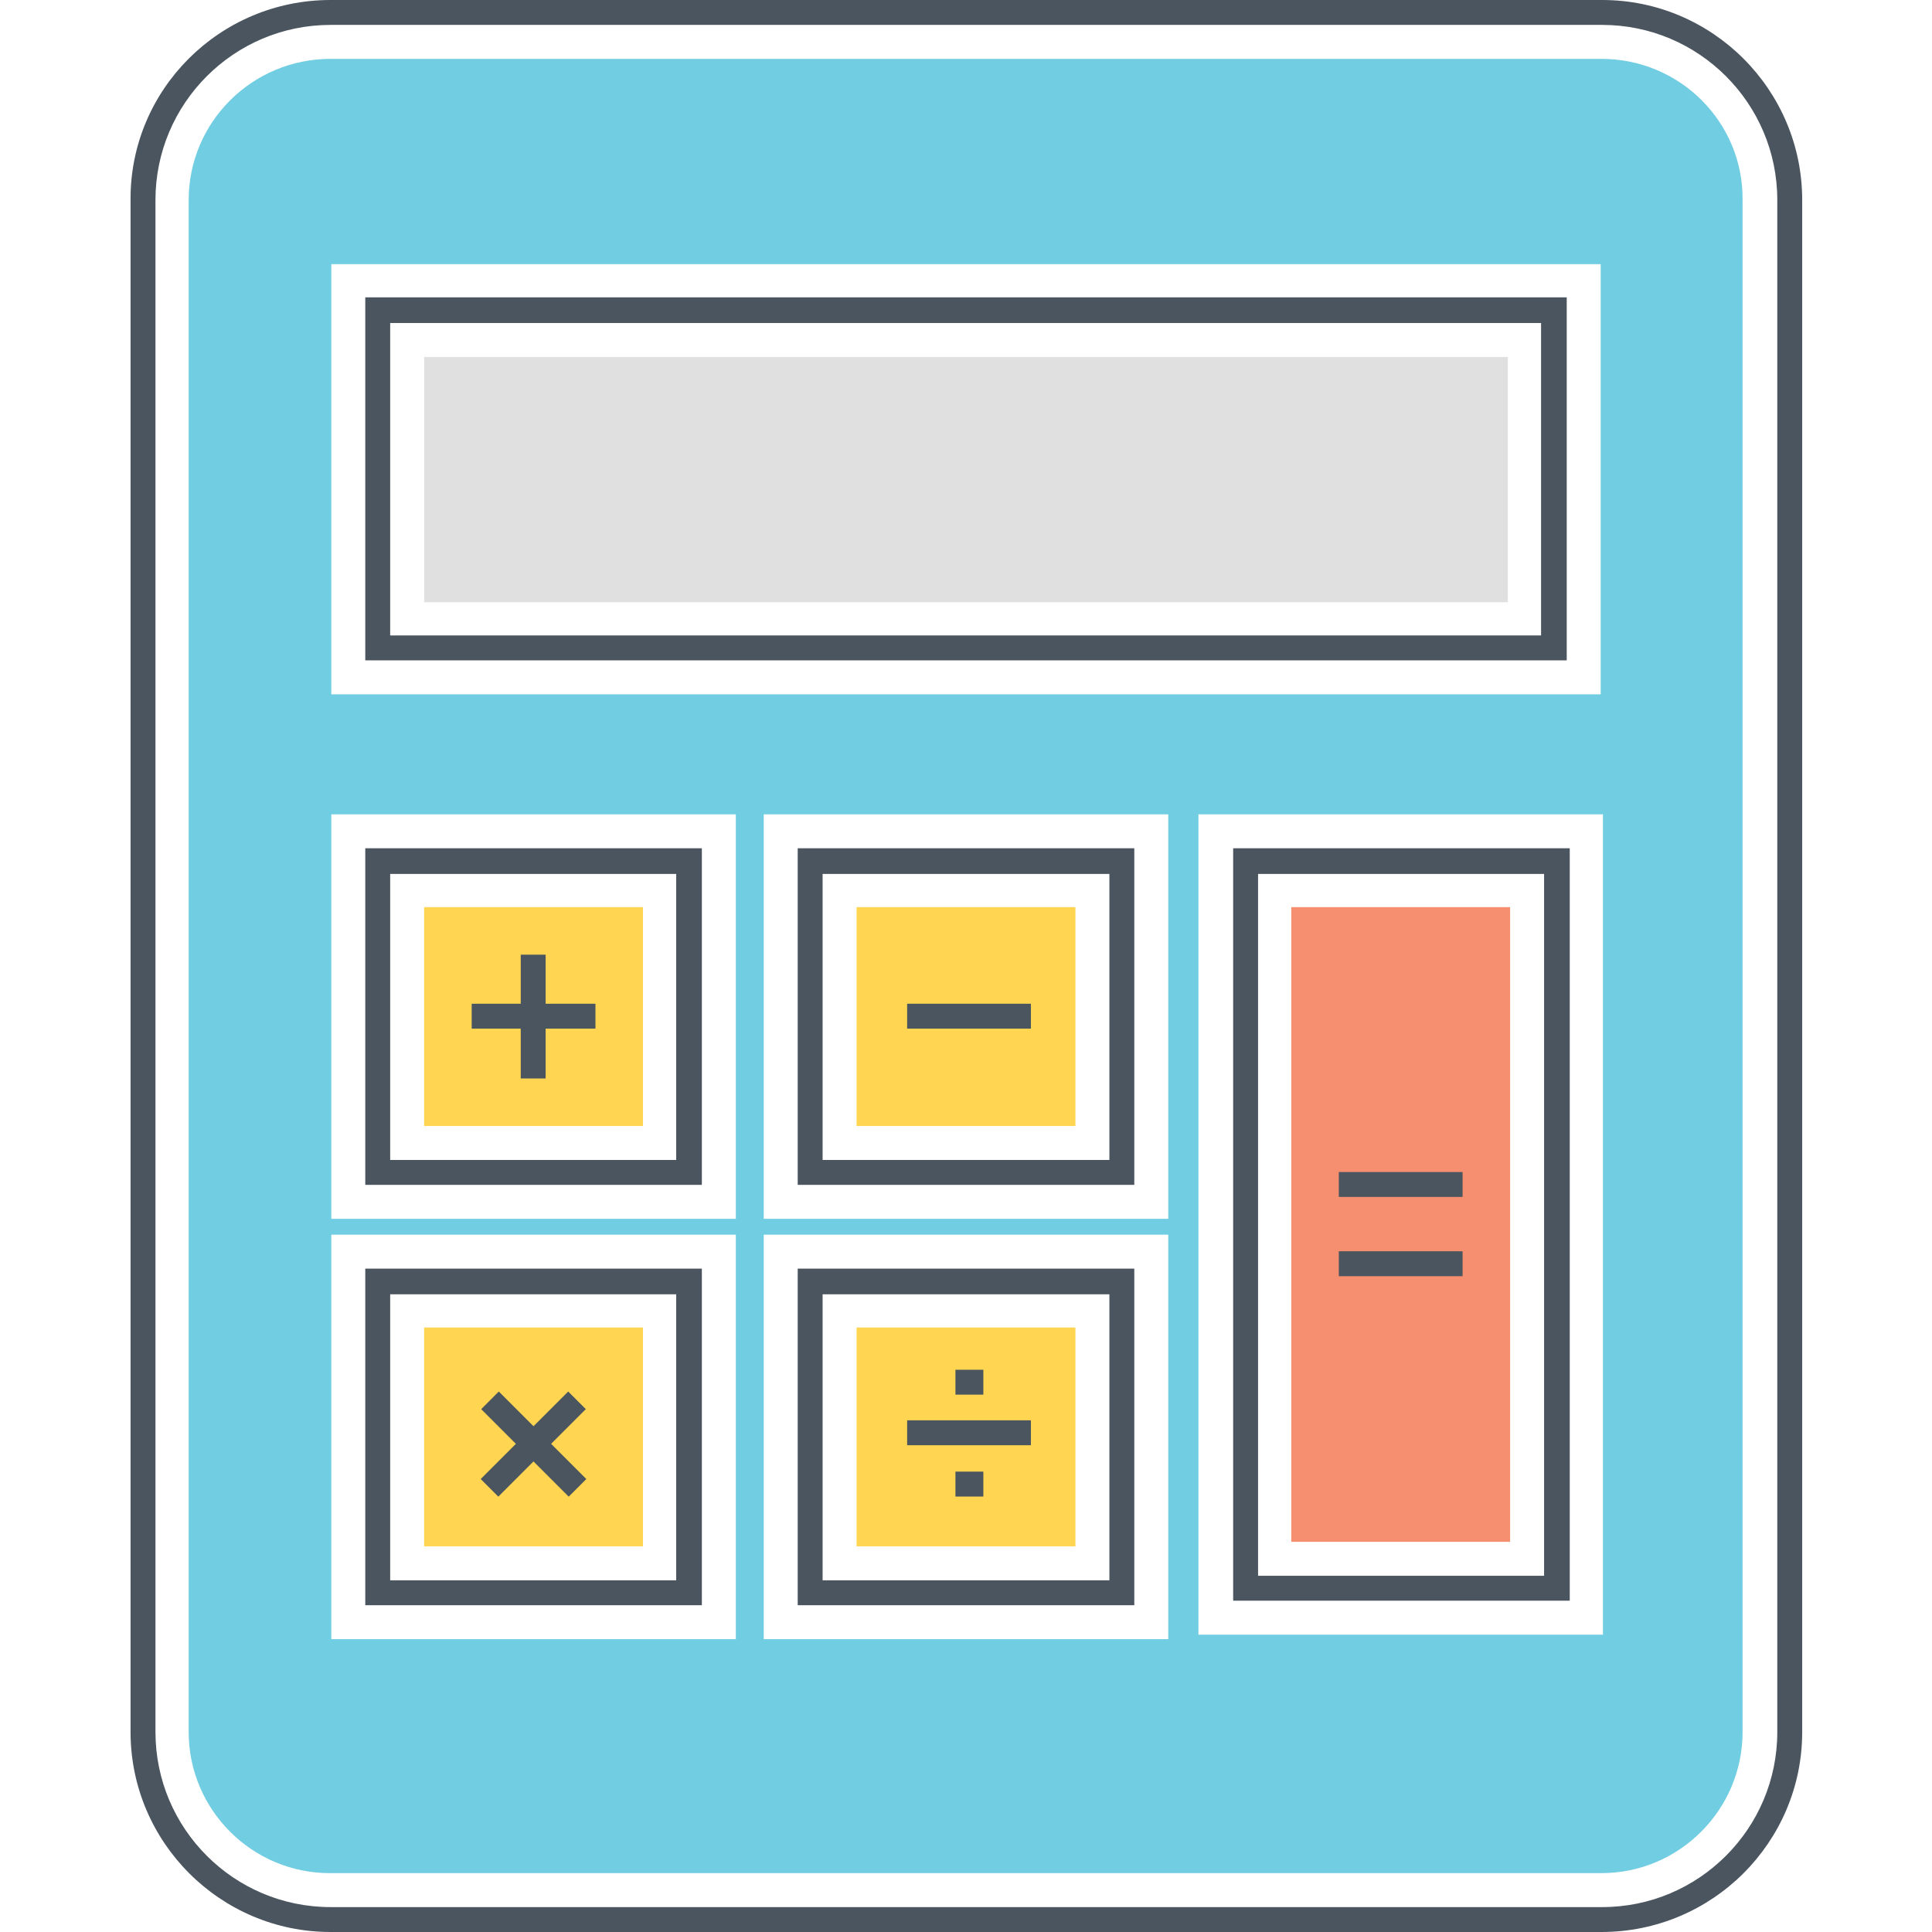
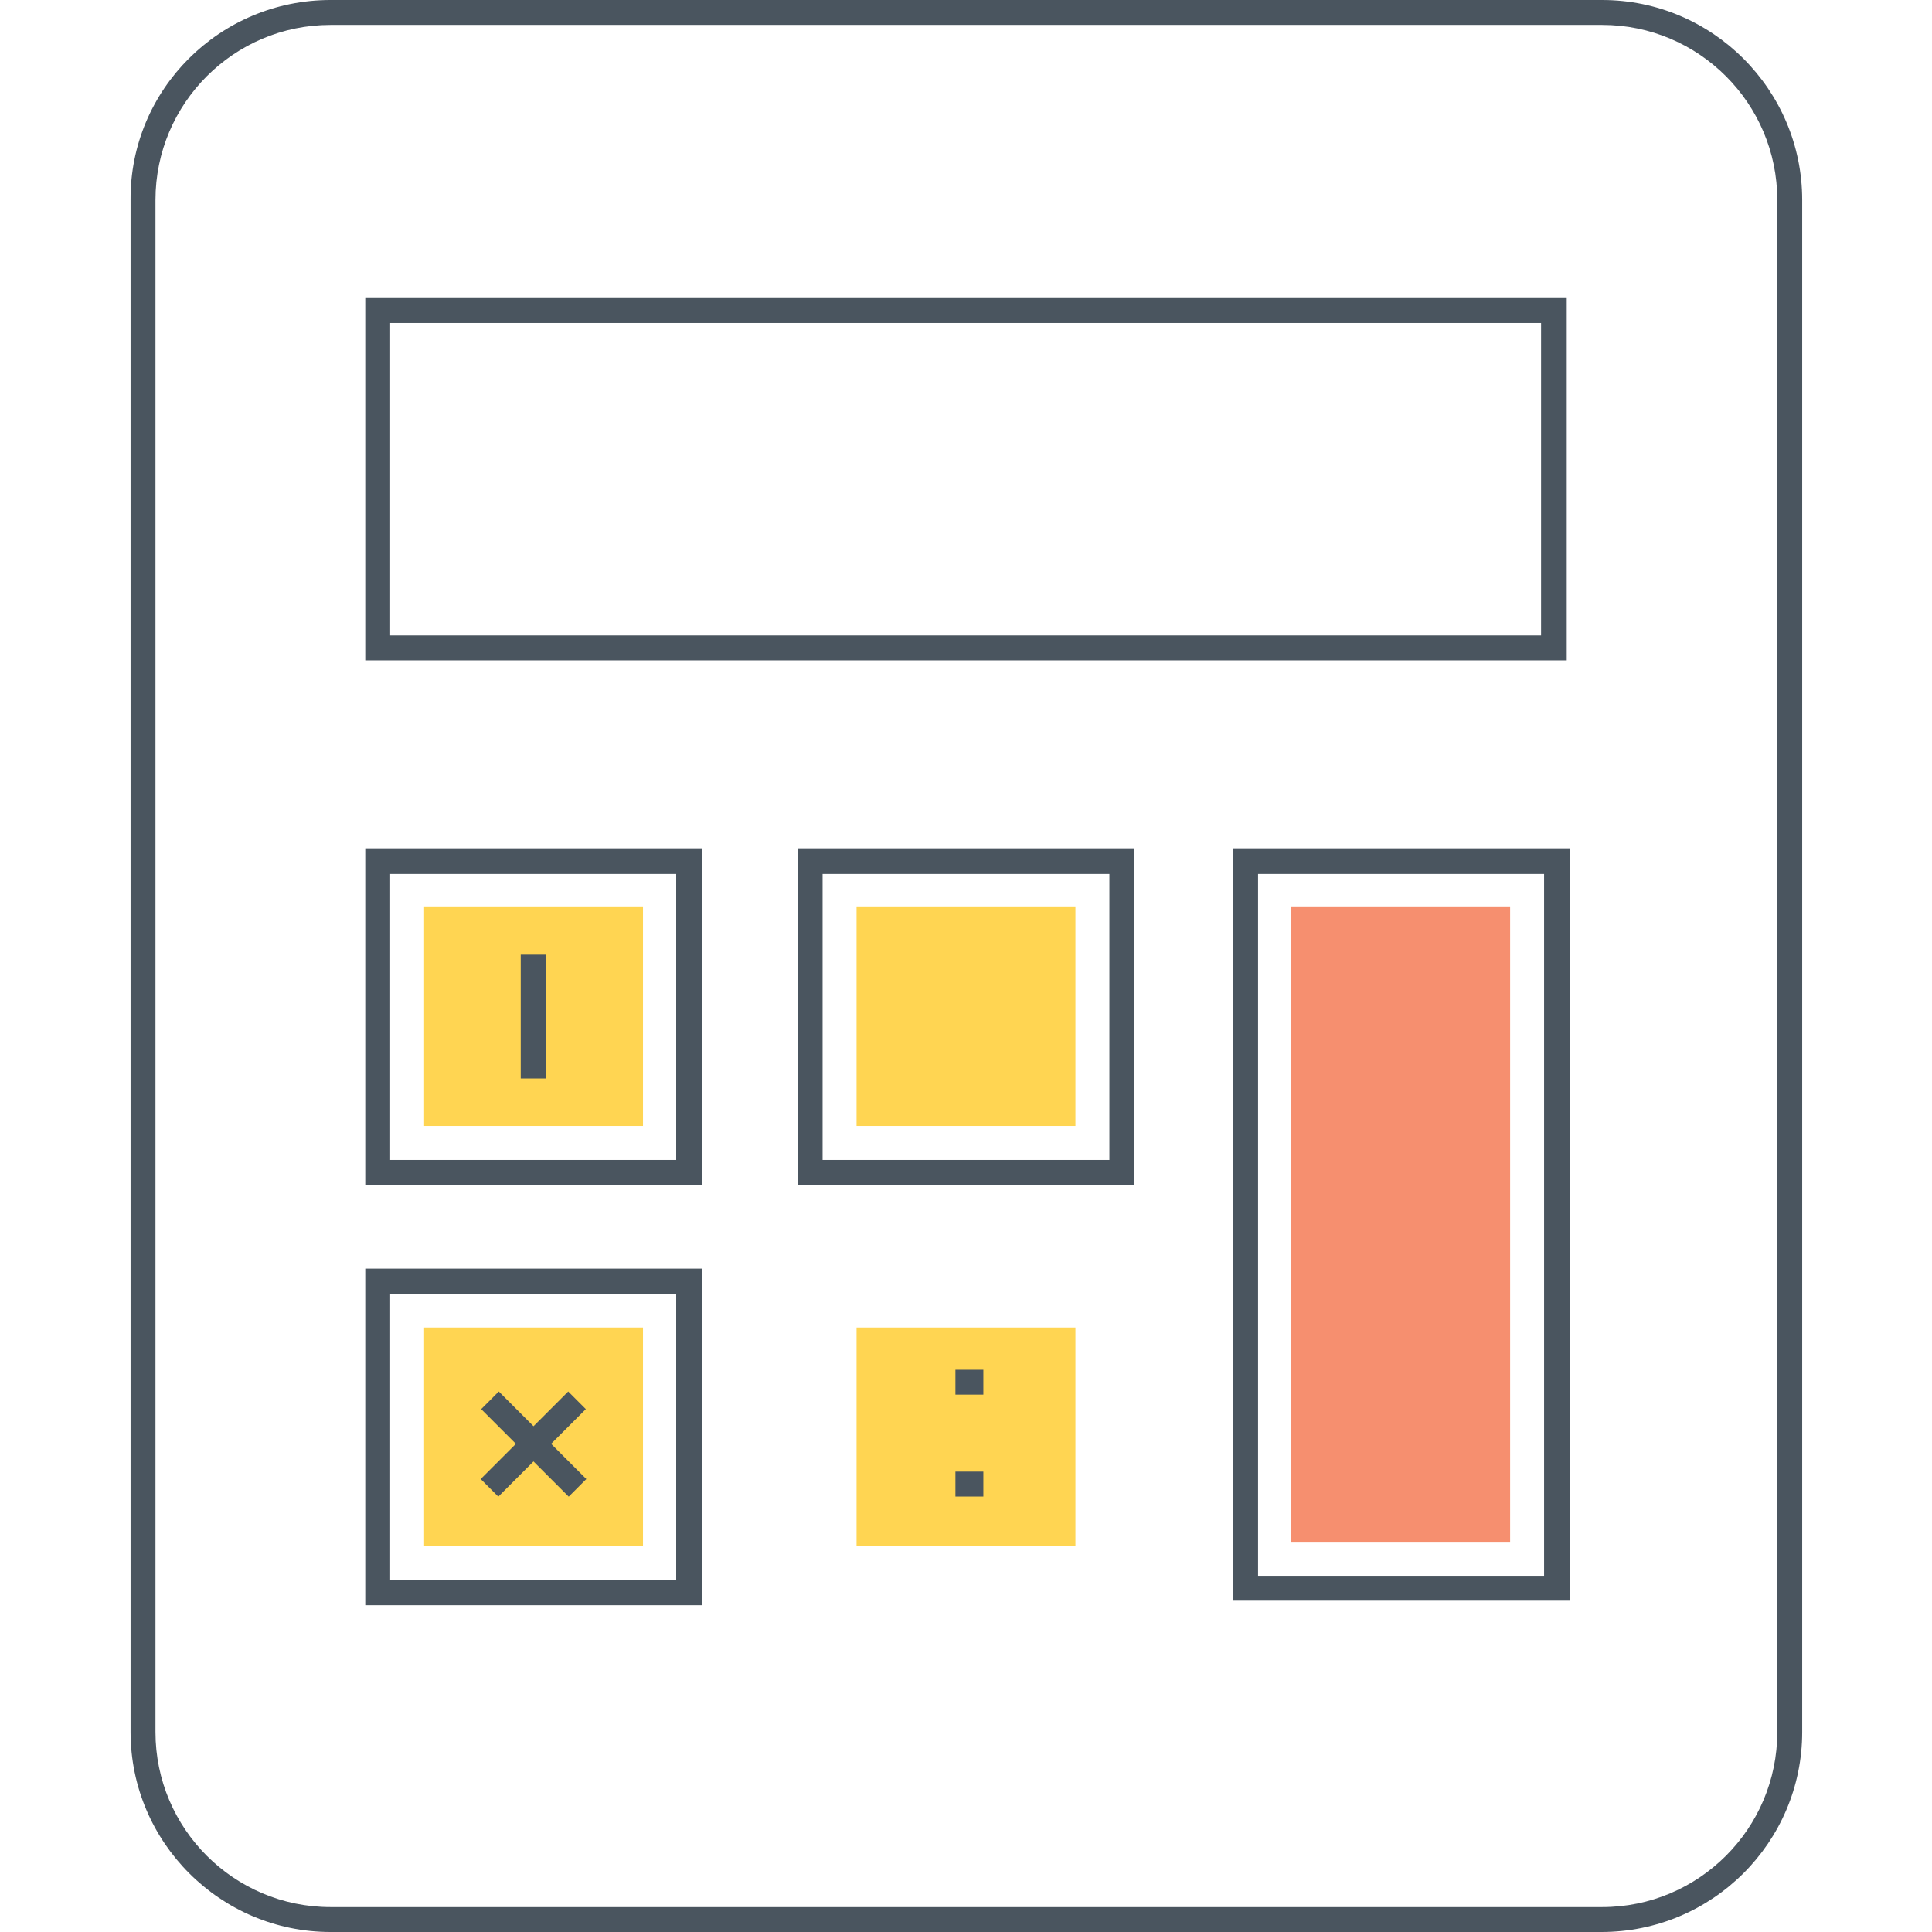
<svg xmlns="http://www.w3.org/2000/svg" t="1698294611061" class="icon" viewBox="0 0 1024 1024" version="1.1" p-id="5054" width="200" height="200">
  <path d="M848.8 1024H175.2c-58.4 0-106-47.6-106-106v-812C68.8 47.6 116.4 0 175.2 0h674c58.4 0 106 47.6 106 106v812c0 58.4-47.6 106-106.4 106zM175.2 13.2C124 13.2 82.4 54.8 82.4 106v812c0 51.2 41.6 92.8 92.8 92.8h674c51.2 0 92.8-41.6 92.8-92.8v-812c0-51.2-41.6-92.8-92.8-92.8H175.2z" fill="#4A555F" p-id="5055" />
-   <path d="M848.8 31.2H175.2C133.6 31.2 100 64.8 100 106v812c0 41.2 33.6 74.8 74.8 74.8h674c41.2 0 74.8-33.6 74.8-74.8v-812c0.4-41.2-33.2-74.8-74.8-74.8zM175.6 140h672.8v228H175.6V140z m214.4 728.8H175.6v-214.4h214.4v214.4z m0-222.8H175.6v-214.4h214.4v214.4z m229.2 222.8h-214.4v-214.4h214.4v214.4z m0-222.8h-214.4v-214.4h214.4v214.4z m230.4 220.4h-214.4V431.6h214.4v434.8z" fill="#71CDE1" p-id="5056" />
  <path d="M830.4 350H193.6V157.6h636.8v192.4zM206.8 336.8h610V171.2H206.8v165.6z" fill="#4A555F" p-id="5057" />
-   <path d="M224.8 189.2h574.4v130H224.8z" fill="#E0E0E0" p-id="5058" />
  <path d="M372 628H193.6v-178.4H372V628z m-165.2-13.2h151.6v-151.6H206.8v151.6z" fill="#4A555F" p-id="5059" />
  <path d="M224.8 480.8h116v116h-116z" fill="#FFD552" p-id="5060" />
  <path d="M601.2 628h-178.4v-178.4h178.4V628z m-165.2-13.2h152v-151.6h-152v151.6z" fill="#4A555F" p-id="5061" />
  <path d="M454 480.8h116v116h-116z" fill="#FFD552" p-id="5062" />
  <path d="M372 850.8H193.6v-178.4H372v178.4z m-165.2-13.2h151.6v-151.6H206.8v151.6z" fill="#4A555F" p-id="5063" />
  <path d="M224.8 703.6h116v116h-116z" fill="#FFD552" p-id="5064" />
-   <path d="M601.2 850.8h-178.4v-178.4h178.4v178.4z m-165.2-13.2h152v-151.6h-152v151.6z" fill="#4A555F" p-id="5065" />
  <path d="M454 703.6h116v116h-116z" fill="#FFD552" p-id="5066" />
  <path d="M832 848.4h-178.4v-398.8H832v398.8z m-165.2-13.2h151.6v-372h-151.6v372z" fill="#4A555F" p-id="5067" />
  <path d="M684.4 480.8h116v336.4h-116z" fill="#F68F6F" p-id="5068" />
-   <path d="M709.6 621.2h65.6v13.2h-65.6zM709.6 663.2h65.6v13.2h-65.6zM250 532h65.6v13.2H250zM480.8 532h65.6v13.2h-65.6zM480.8 752.8h65.6v13.2h-65.6z" fill="#4A555F" p-id="5069" />
  <path d="M276 506h13.2v65.6H276zM264.376 737.532l46.388 46.388-9.336 9.332-46.384-46.384z" fill="#4A555F" p-id="5070" />
  <path d="M301.168 737.532l9.332 9.332-46.384 46.388-9.332-9.336zM506.4 726h14.8v13.2h-14.8zM506.4 780h14.8v13.2h-14.8z" fill="#4A555F" p-id="5071" />
</svg>